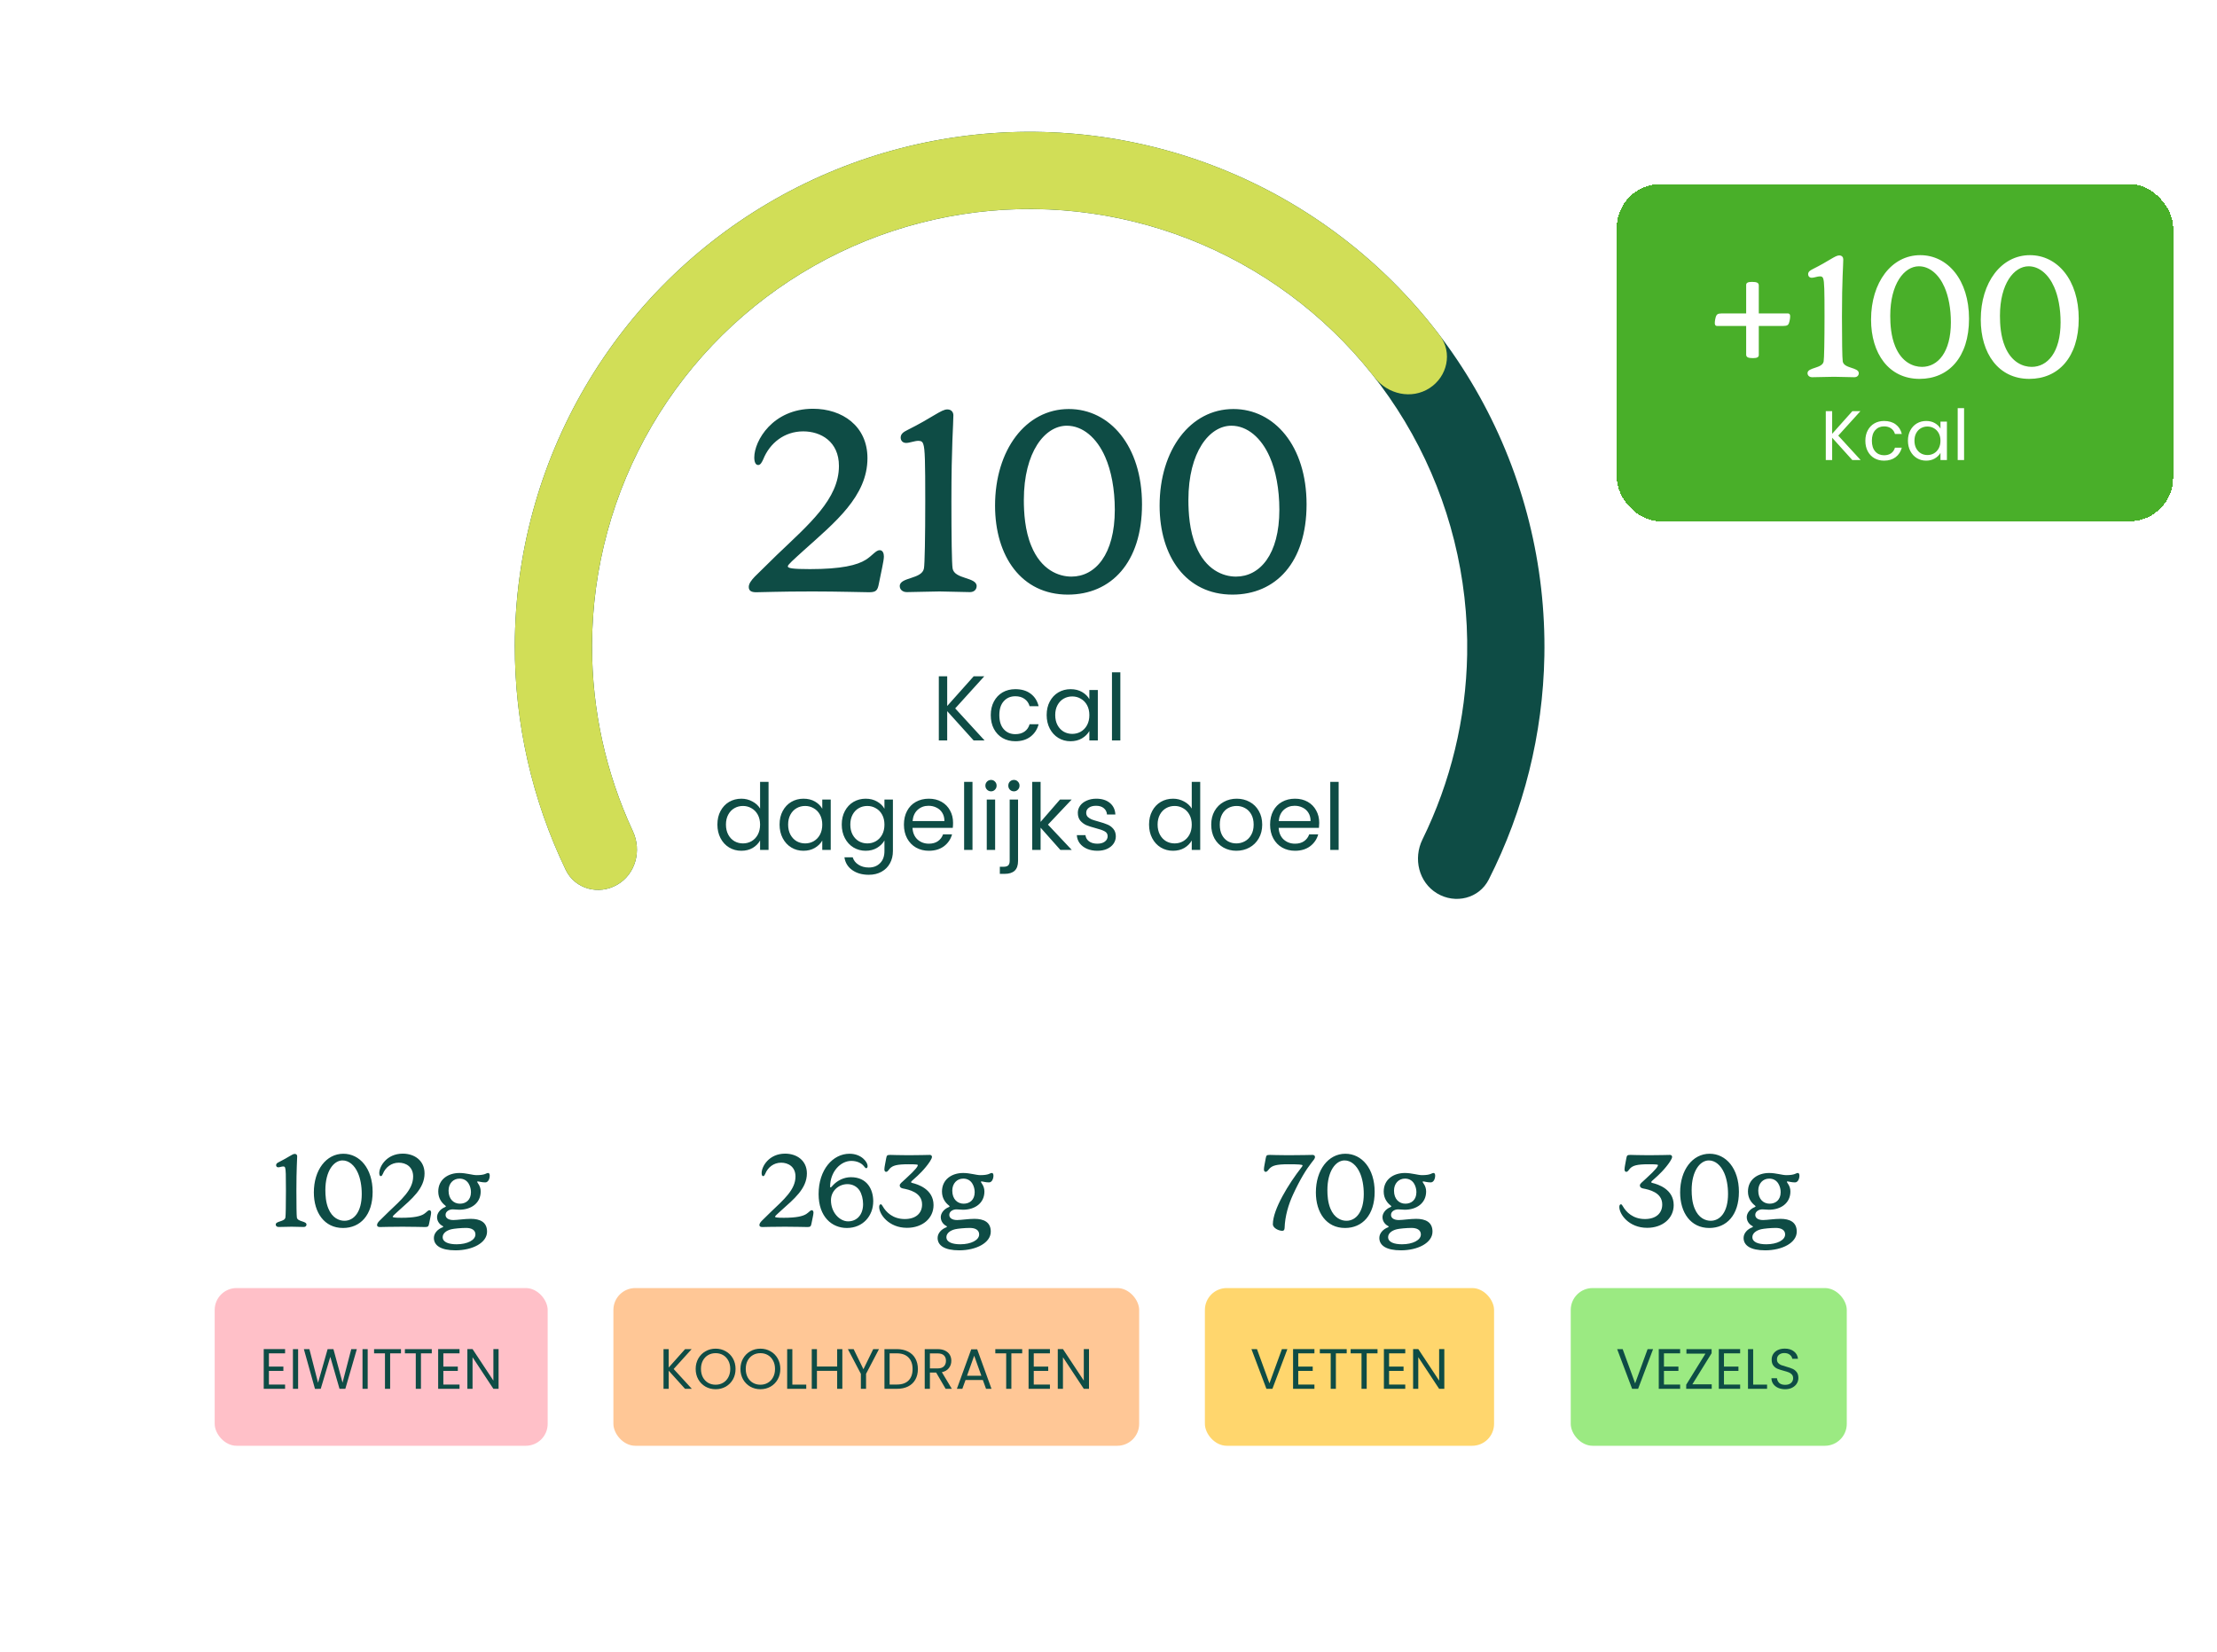
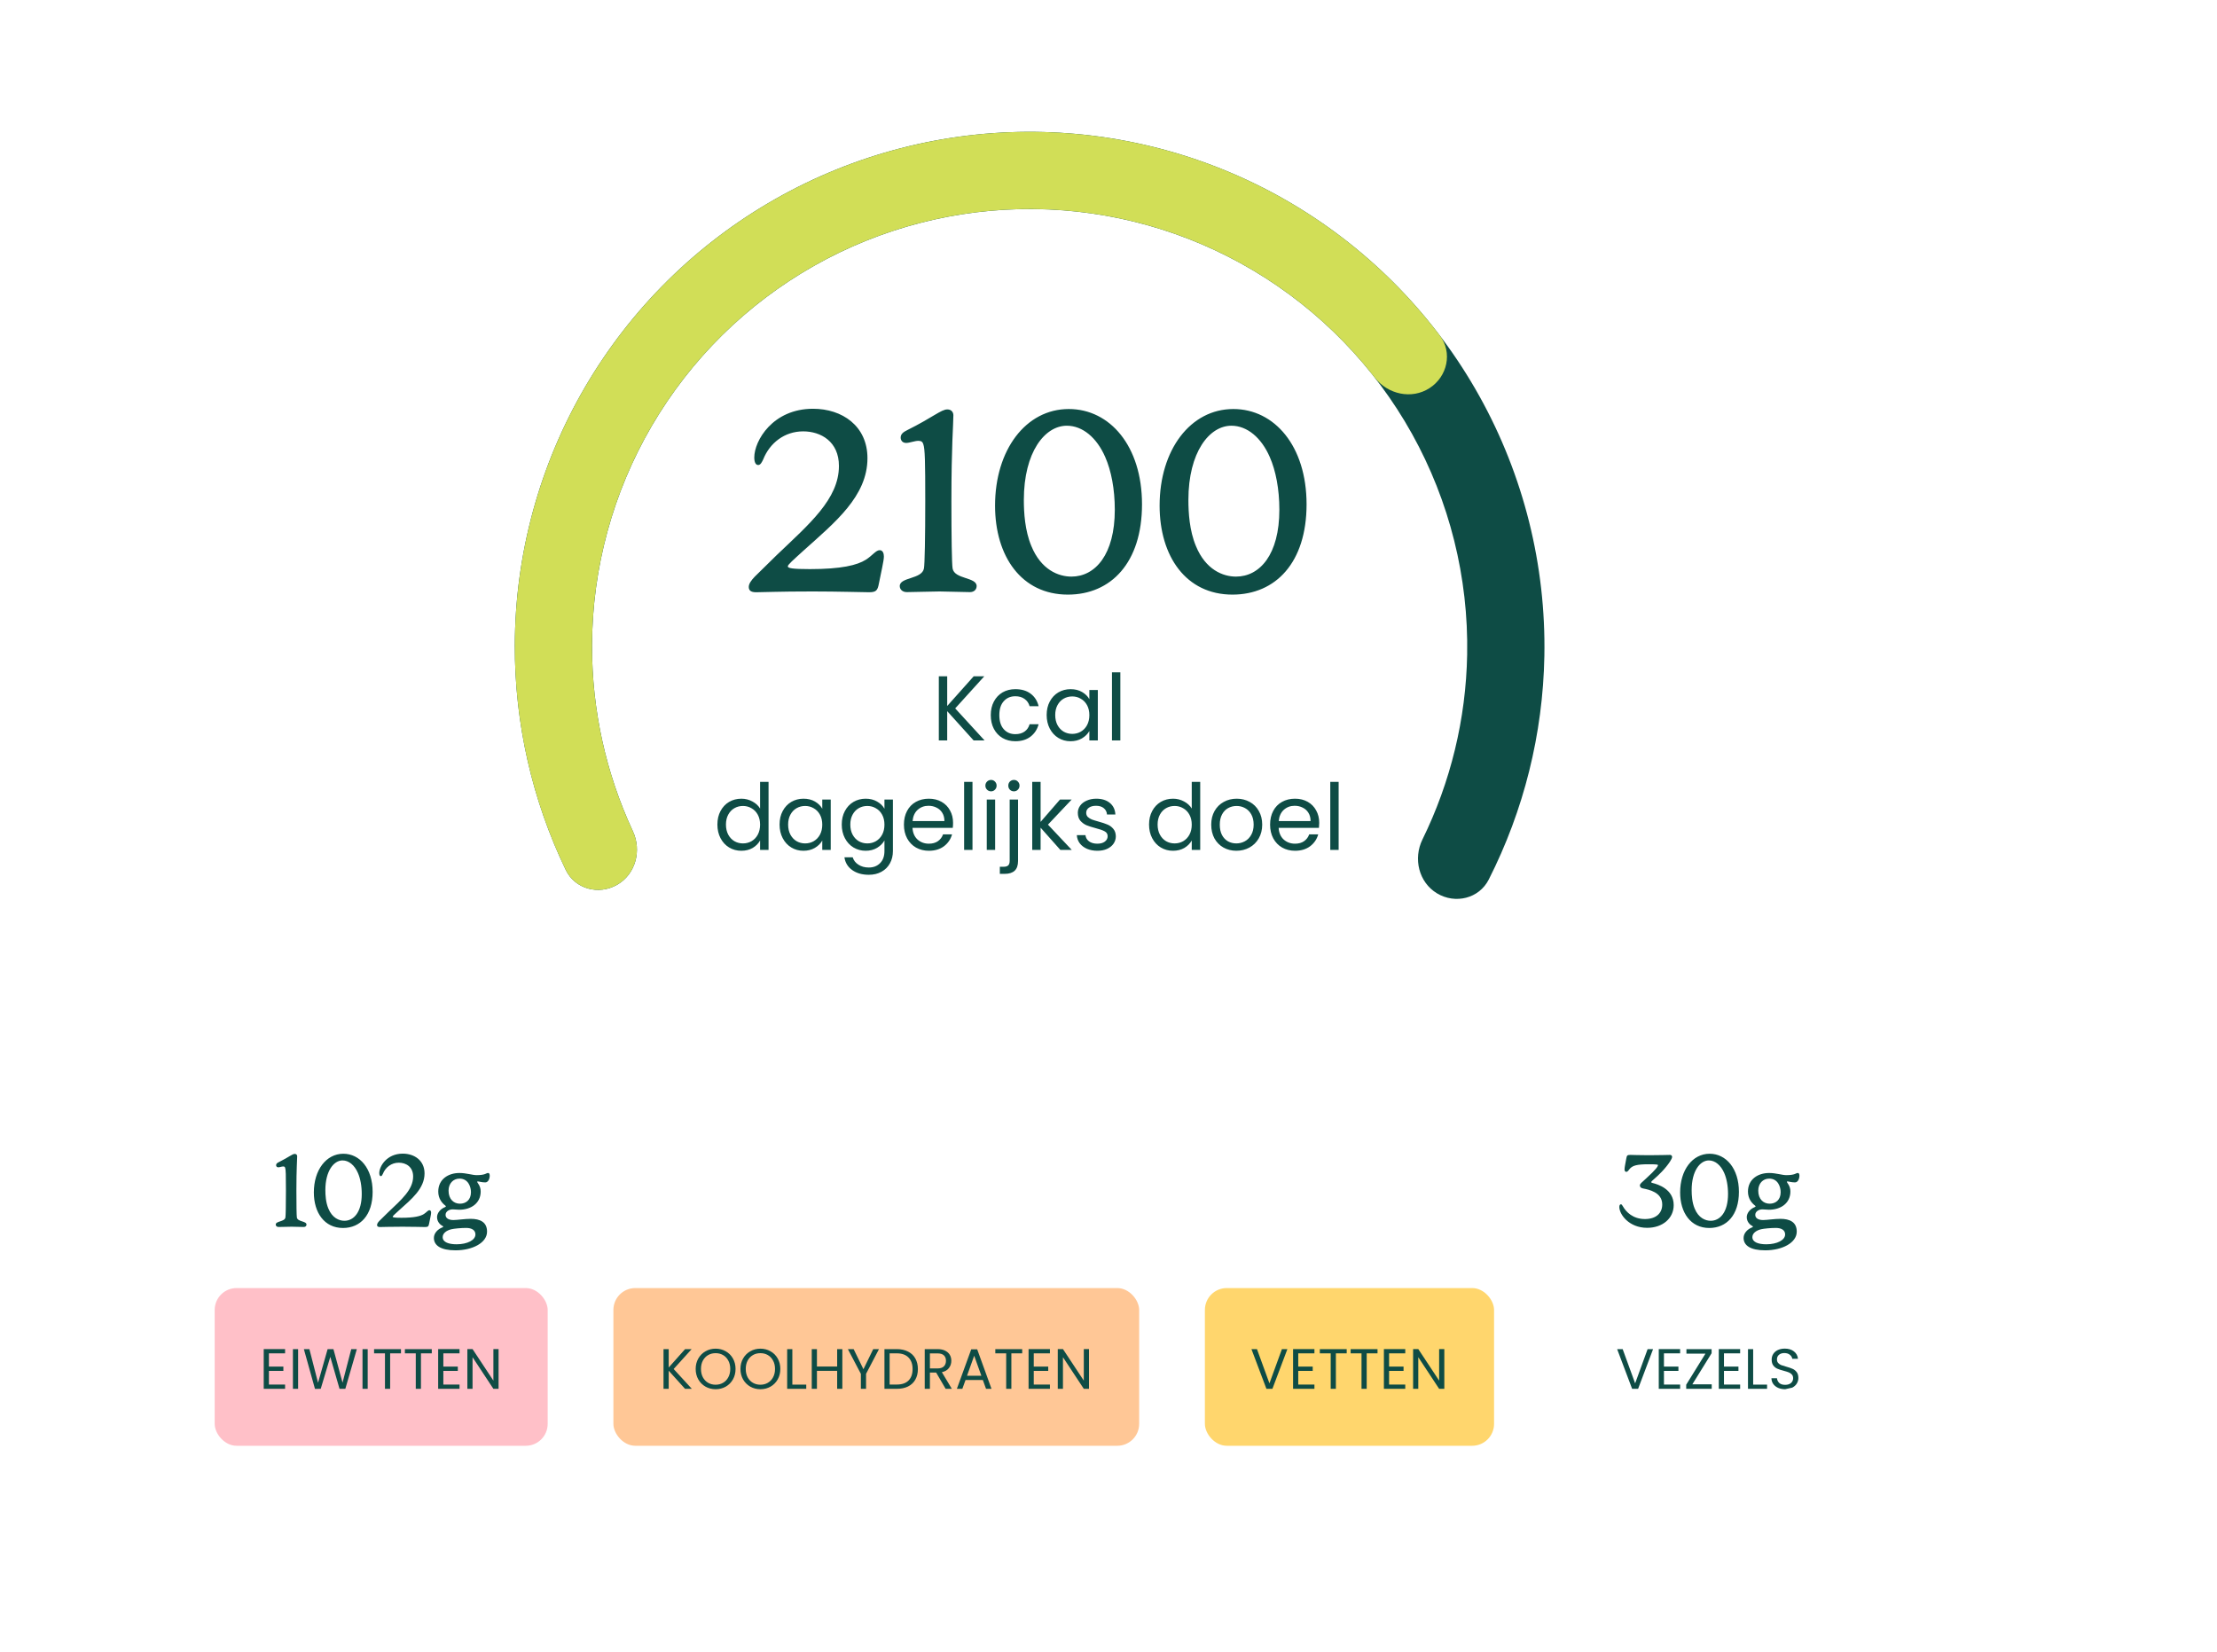
<svg xmlns="http://www.w3.org/2000/svg" width="506" height="377" viewBox="0 0 506 377" fill="none">
  <rect width="470" height="377" rx="25" fill="white" />
  <path d="M140.874 201.94C136.659 204.374 131.237 202.942 129.126 198.556C121.445 182.598 117.454 165.073 117.5 147.286C117.555 126.556 123.092 106.208 133.551 88.309C144.01 70.41 159.018 55.597 177.051 45.372C195.084 35.148 215.502 29.877 236.23 30.094C256.959 30.311 277.262 36.009 295.077 46.608C312.892 57.208 327.587 72.332 337.668 90.447C347.75 108.561 352.86 129.02 352.48 149.747C352.154 167.531 347.797 184.969 339.784 200.763C337.582 205.103 332.13 206.421 327.967 203.9V203.9C323.804 201.379 322.512 195.974 324.656 191.605C331.091 178.495 334.589 164.098 334.858 149.424C335.181 131.806 330.837 114.416 322.268 99.019C313.699 83.622 301.208 70.766 286.065 61.756C270.922 52.747 253.665 47.904 236.046 47.719C218.426 47.535 201.072 52.015 185.743 60.706C170.415 69.396 157.658 81.987 148.768 97.202C139.878 112.416 135.171 129.711 135.125 147.333C135.087 162.009 138.283 176.476 144.442 189.718C146.494 194.131 145.089 199.507 140.874 201.94V201.94Z" fill="#0E4C45" />
  <path d="M140.874 201.94C136.659 204.374 131.236 202.942 129.125 198.556C117.19 173.761 114.297 145.459 121.131 118.61C128.691 88.904 147.56 63.328 173.711 47.339C199.863 31.351 231.227 26.214 261.112 33.026C288.123 39.183 311.993 54.66 328.621 76.587C331.562 80.465 330.364 85.944 326.277 88.586V88.586C322.19 91.229 316.763 90.028 313.771 86.189C299.678 68.107 279.721 55.346 257.195 50.211C231.793 44.421 205.133 48.787 182.905 62.377C160.676 75.968 144.637 97.707 138.211 122.957C132.512 145.349 134.772 168.93 144.441 189.718C146.494 194.13 145.089 199.507 140.874 201.94V201.94Z" fill="#D1DE57" />
  <path d="M179.805 129.27C179.805 129.69 180.825 129.9 184.845 129.9C192.045 129.9 195.645 129 197.595 127.77C199.125 126.81 199.905 125.58 200.775 125.58C201.495 125.58 201.735 126.33 201.735 127.02C201.735 128.04 201.075 130.68 200.595 133.2C200.295 134.79 199.965 135.18 198.315 135.18C197.145 135.18 191.265 135 185.475 135C177.645 135 174.165 135.18 172.605 135.18C171.675 135.18 170.895 134.97 170.895 133.98C170.895 133.26 171.435 132.48 172.275 131.61L177.285 126.69C184.695 119.61 191.475 113.91 191.475 106.35C191.475 100.77 187.335 98.46 183.315 98.46C179.055 98.46 175.695 101.1 174.195 104.85C173.925 105.42 173.595 106.14 173.055 106.14C172.455 106.14 172.155 105.48 172.155 104.4C172.155 100.62 176.355 93.3 185.565 93.3C192.225 93.3 197.985 97.23 197.985 104.58C197.985 113.28 190.545 119.25 183.465 125.61C181.065 127.8 179.805 128.88 179.805 129.27ZM216.216 93.45C217.146 93.45 217.596 94.08 217.596 94.8C217.596 96.87 217.146 101.61 217.146 114.36C217.146 122.43 217.236 128.67 217.416 129.75C217.836 132.24 222.906 131.7 222.906 133.77C222.906 134.49 222.396 135.15 221.376 135.15C219.906 135.15 215.826 135 214.446 135C212.946 135 208.356 135.15 206.976 135.15C205.926 135.15 205.356 134.49 205.356 133.77C205.356 131.7 210.426 132.24 210.876 129.75C211.056 128.85 211.176 122.61 211.176 114.36C211.176 105.36 211.116 102.45 210.726 101.37C210.576 100.89 210.306 100.62 209.616 100.62C208.746 100.62 207.606 101.1 206.826 101.1C205.956 101.1 205.566 100.5 205.566 99.87C205.566 99.09 206.166 98.61 207.036 98.19C212.886 95.28 214.806 93.45 216.216 93.45ZM260.648 115.11C260.648 128.4 253.598 135.72 243.728 135.72C233.138 135.72 227.108 126.99 227.108 115.41C227.108 102.69 234.128 93.36 243.938 93.36C253.328 93.36 260.648 101.82 260.648 115.11ZM254.438 116.34C254.438 111.66 253.628 107.43 252.248 104.31C250.328 99.9 247.088 97.17 243.488 97.17C238.478 97.17 233.678 103.17 233.678 114.12C233.678 117 233.918 121.11 235.388 124.62C237.608 130.05 241.568 131.61 244.538 131.61C249.968 131.61 254.438 126.6 254.438 116.34ZM298.206 115.11C298.206 128.4 291.156 135.72 281.286 135.72C270.696 135.72 264.666 126.99 264.666 115.41C264.666 102.69 271.686 93.36 281.496 93.36C290.886 93.36 298.206 101.82 298.206 115.11ZM291.996 116.34C291.996 111.66 291.186 107.43 289.806 104.31C287.886 99.9 284.646 97.17 281.046 97.17C276.036 97.17 271.236 103.17 271.236 114.12C271.236 117 271.476 121.11 272.946 124.62C275.166 130.05 279.126 131.61 282.096 131.61C287.526 131.61 291.996 126.6 291.996 116.34Z" fill="#0E4C45" />
  <path d="M222.212 169L216.185 162.322V169H214.274V154.363H216.185V161.146L222.233 154.363H224.648L218.012 161.692L224.711 169H222.212ZM226.131 163.225C226.131 162.035 226.369 160.999 226.845 160.117C227.321 159.221 227.979 158.528 228.819 158.038C229.673 157.548 230.646 157.303 231.738 157.303C233.152 157.303 234.314 157.646 235.224 158.332C236.148 159.018 236.757 159.97 237.051 161.188H234.993C234.797 160.488 234.412 159.935 233.838 159.529C233.278 159.123 232.578 158.92 231.738 158.92C230.646 158.92 229.764 159.298 229.092 160.054C228.42 160.796 228.084 161.853 228.084 163.225C228.084 164.611 228.42 165.682 229.092 166.438C229.764 167.194 230.646 167.572 231.738 167.572C232.578 167.572 233.278 167.376 233.838 166.984C234.398 166.592 234.783 166.032 234.993 165.304H237.051C236.743 166.48 236.127 167.425 235.203 168.139C234.279 168.839 233.124 169.189 231.738 169.189C230.646 169.189 229.673 168.944 228.819 168.454C227.979 167.964 227.321 167.271 226.845 166.375C226.369 165.479 226.131 164.429 226.131 163.225ZM238.887 163.204C238.887 162.028 239.125 160.999 239.601 160.117C240.077 159.221 240.728 158.528 241.554 158.038C242.394 157.548 243.325 157.303 244.347 157.303C245.355 157.303 246.23 157.52 246.972 157.954C247.714 158.388 248.267 158.934 248.631 159.592V157.492H250.563V169H248.631V166.858C248.253 167.53 247.686 168.09 246.93 168.538C246.188 168.972 245.32 169.189 244.326 169.189C243.304 169.189 242.38 168.937 241.554 168.433C240.728 167.929 240.077 167.222 239.601 166.312C239.125 165.402 238.887 164.366 238.887 163.204ZM248.631 163.225C248.631 162.357 248.456 161.601 248.106 160.957C247.756 160.313 247.28 159.823 246.678 159.487C246.09 159.137 245.439 158.962 244.725 158.962C244.011 158.962 243.36 159.13 242.772 159.466C242.184 159.802 241.715 160.292 241.365 160.936C241.015 161.58 240.84 162.336 240.84 163.204C240.84 164.086 241.015 164.856 241.365 165.514C241.715 166.158 242.184 166.655 242.772 167.005C243.36 167.341 244.011 167.509 244.725 167.509C245.439 167.509 246.09 167.341 246.678 167.005C247.28 166.655 247.756 166.158 248.106 165.514C248.456 164.856 248.631 164.093 248.631 163.225ZM255.703 153.46V169H253.792V153.46H255.703ZM163.736 188.204C163.736 187.028 163.974 185.999 164.45 185.117C164.926 184.221 165.577 183.528 166.403 183.038C167.243 182.548 168.181 182.303 169.217 182.303C170.113 182.303 170.946 182.513 171.716 182.933C172.486 183.339 173.074 183.878 173.48 184.55V178.46H175.412V194H173.48V191.837C173.102 192.523 172.542 193.09 171.8 193.538C171.058 193.972 170.19 194.189 169.196 194.189C168.174 194.189 167.243 193.937 166.403 193.433C165.577 192.929 164.926 192.222 164.45 191.312C163.974 190.402 163.736 189.366 163.736 188.204ZM173.48 188.225C173.48 187.357 173.305 186.601 172.955 185.957C172.605 185.313 172.129 184.823 171.527 184.487C170.939 184.137 170.288 183.962 169.574 183.962C168.86 183.962 168.209 184.13 167.621 184.466C167.033 184.802 166.564 185.292 166.214 185.936C165.864 186.58 165.689 187.336 165.689 188.204C165.689 189.086 165.864 189.856 166.214 190.514C166.564 191.158 167.033 191.655 167.621 192.005C168.209 192.341 168.86 192.509 169.574 192.509C170.288 192.509 170.939 192.341 171.527 192.005C172.129 191.655 172.605 191.158 172.955 190.514C173.305 189.856 173.48 189.093 173.48 188.225ZM177.927 188.204C177.927 187.028 178.165 185.999 178.641 185.117C179.117 184.221 179.768 183.528 180.594 183.038C181.434 182.548 182.365 182.303 183.387 182.303C184.395 182.303 185.27 182.52 186.012 182.954C186.754 183.388 187.307 183.934 187.671 184.592V182.492H189.603V194H187.671V191.858C187.293 192.53 186.726 193.09 185.97 193.538C185.228 193.972 184.36 194.189 183.366 194.189C182.344 194.189 181.42 193.937 180.594 193.433C179.768 192.929 179.117 192.222 178.641 191.312C178.165 190.402 177.927 189.366 177.927 188.204ZM187.671 188.225C187.671 187.357 187.496 186.601 187.146 185.957C186.796 185.313 186.32 184.823 185.718 184.487C185.13 184.137 184.479 183.962 183.765 183.962C183.051 183.962 182.4 184.13 181.812 184.466C181.224 184.802 180.755 185.292 180.405 185.936C180.055 186.58 179.88 187.336 179.88 188.204C179.88 189.086 180.055 189.856 180.405 190.514C180.755 191.158 181.224 191.655 181.812 192.005C182.4 192.341 183.051 192.509 183.765 192.509C184.479 192.509 185.13 192.341 185.718 192.005C186.32 191.655 186.796 191.158 187.146 190.514C187.496 189.856 187.671 189.093 187.671 188.225ZM197.579 182.303C198.573 182.303 199.441 182.52 200.183 182.954C200.939 183.388 201.499 183.934 201.863 184.592V182.492H203.795V194.252C203.795 195.302 203.571 196.233 203.123 197.045C202.675 197.871 202.031 198.515 201.191 198.977C200.365 199.439 199.399 199.67 198.293 199.67C196.781 199.67 195.521 199.313 194.513 198.599C193.505 197.885 192.91 196.912 192.728 195.68H194.618C194.828 196.38 195.262 196.94 195.92 197.36C196.578 197.794 197.369 198.011 198.293 198.011C199.343 198.011 200.197 197.682 200.855 197.024C201.527 196.366 201.863 195.442 201.863 194.252V191.837C201.485 192.509 200.925 193.069 200.183 193.517C199.441 193.965 198.573 194.189 197.579 194.189C196.557 194.189 195.626 193.937 194.786 193.433C193.96 192.929 193.309 192.222 192.833 191.312C192.357 190.402 192.119 189.366 192.119 188.204C192.119 187.028 192.357 185.999 192.833 185.117C193.309 184.221 193.96 183.528 194.786 183.038C195.626 182.548 196.557 182.303 197.579 182.303ZM201.863 188.225C201.863 187.357 201.688 186.601 201.338 185.957C200.988 185.313 200.512 184.823 199.91 184.487C199.322 184.137 198.671 183.962 197.957 183.962C197.243 183.962 196.592 184.13 196.004 184.466C195.416 184.802 194.947 185.292 194.597 185.936C194.247 186.58 194.072 187.336 194.072 188.204C194.072 189.086 194.247 189.856 194.597 190.514C194.947 191.158 195.416 191.655 196.004 192.005C196.592 192.341 197.243 192.509 197.957 192.509C198.671 192.509 199.322 192.341 199.91 192.005C200.512 191.655 200.988 191.158 201.338 190.514C201.688 189.856 201.863 189.093 201.863 188.225ZM217.524 187.805C217.524 188.169 217.503 188.554 217.461 188.96H208.263C208.333 190.094 208.718 190.983 209.418 191.627C210.132 192.257 210.993 192.572 212.001 192.572C212.827 192.572 213.513 192.383 214.059 192.005C214.619 191.613 215.011 191.095 215.235 190.451H217.293C216.985 191.557 216.369 192.46 215.445 193.16C214.521 193.846 213.373 194.189 212.001 194.189C210.909 194.189 209.929 193.944 209.061 193.454C208.207 192.964 207.535 192.271 207.045 191.375C206.555 190.465 206.31 189.415 206.31 188.225C206.31 187.035 206.548 185.992 207.024 185.096C207.5 184.2 208.165 183.514 209.019 183.038C209.887 182.548 210.881 182.303 212.001 182.303C213.093 182.303 214.059 182.541 214.899 183.017C215.739 183.493 216.383 184.151 216.831 184.991C217.293 185.817 217.524 186.755 217.524 187.805ZM215.55 187.406C215.55 186.678 215.389 186.055 215.067 185.537C214.745 185.005 214.304 184.606 213.744 184.34C213.198 184.06 212.589 183.92 211.917 183.92C210.951 183.92 210.125 184.228 209.439 184.844C208.767 185.46 208.382 186.314 208.284 187.406H215.55ZM221.958 178.46V194H220.047V178.46H221.958ZM226.202 180.623C225.838 180.623 225.53 180.497 225.278 180.245C225.026 179.993 224.9 179.685 224.9 179.321C224.9 178.957 225.026 178.649 225.278 178.397C225.53 178.145 225.838 178.019 226.202 178.019C226.552 178.019 226.846 178.145 227.084 178.397C227.336 178.649 227.462 178.957 227.462 179.321C227.462 179.685 227.336 179.993 227.084 180.245C226.846 180.497 226.552 180.623 226.202 180.623ZM227.126 182.492V194H225.215V182.492H227.126ZM231.412 180.623C231.048 180.623 230.74 180.497 230.488 180.245C230.25 179.993 230.131 179.685 230.131 179.321C230.131 178.957 230.25 178.649 230.488 178.397C230.74 178.145 231.048 178.019 231.412 178.019C231.776 178.019 232.077 178.145 232.315 178.397C232.567 178.649 232.693 178.957 232.693 179.321C232.693 179.685 232.567 179.993 232.315 180.245C232.077 180.497 231.776 180.623 231.412 180.623ZM232.357 196.499C232.357 197.521 232.098 198.27 231.58 198.746C231.062 199.222 230.306 199.46 229.312 199.46H228.199V197.843H228.997C229.529 197.843 229.9 197.738 230.11 197.528C230.334 197.318 230.446 196.961 230.446 196.457V182.492H232.357V196.499ZM242.018 194L237.503 188.918V194H235.592V178.46H237.503V187.595L241.934 182.492H244.601L239.183 188.225L244.622 194H242.018ZM250.473 194.189C249.591 194.189 248.8 194.042 248.1 193.748C247.4 193.44 246.847 193.02 246.441 192.488C246.035 191.942 245.811 191.319 245.769 190.619H247.743C247.799 191.193 248.065 191.662 248.541 192.026C249.031 192.39 249.668 192.572 250.452 192.572C251.18 192.572 251.754 192.411 252.174 192.089C252.594 191.767 252.804 191.361 252.804 190.871C252.804 190.367 252.58 189.996 252.132 189.758C251.684 189.506 250.991 189.261 250.053 189.023C249.199 188.799 248.499 188.575 247.953 188.351C247.421 188.113 246.959 187.77 246.567 187.322C246.189 186.86 246 186.258 246 185.516C246 184.928 246.175 184.389 246.525 183.899C246.875 183.409 247.372 183.024 248.016 182.744C248.66 182.45 249.395 182.303 250.221 182.303C251.495 182.303 252.524 182.625 253.308 183.269C254.092 183.913 254.512 184.795 254.568 185.915H252.657C252.615 185.313 252.37 184.83 251.922 184.466C251.488 184.102 250.9 183.92 250.158 183.92C249.472 183.92 248.926 184.067 248.52 184.361C248.114 184.655 247.911 185.04 247.911 185.516C247.911 185.894 248.03 186.209 248.268 186.461C248.52 186.699 248.828 186.895 249.192 187.049C249.57 187.189 250.088 187.35 250.746 187.532C251.572 187.756 252.244 187.98 252.762 188.204C253.28 188.414 253.721 188.736 254.085 189.17C254.463 189.604 254.659 190.171 254.673 190.871C254.673 191.501 254.498 192.068 254.148 192.572C253.798 193.076 253.301 193.475 252.657 193.769C252.027 194.049 251.299 194.189 250.473 194.189ZM262.256 188.204C262.256 187.028 262.494 185.999 262.97 185.117C263.446 184.221 264.097 183.528 264.923 183.038C265.763 182.548 266.701 182.303 267.737 182.303C268.633 182.303 269.466 182.513 270.236 182.933C271.006 183.339 271.594 183.878 272 184.55V178.46H273.932V194H272V191.837C271.622 192.523 271.062 193.09 270.32 193.538C269.578 193.972 268.71 194.189 267.716 194.189C266.694 194.189 265.763 193.937 264.923 193.433C264.097 192.929 263.446 192.222 262.97 191.312C262.494 190.402 262.256 189.366 262.256 188.204ZM272 188.225C272 187.357 271.825 186.601 271.475 185.957C271.125 185.313 270.649 184.823 270.047 184.487C269.459 184.137 268.808 183.962 268.094 183.962C267.38 183.962 266.729 184.13 266.141 184.466C265.553 184.802 265.084 185.292 264.734 185.936C264.384 186.58 264.209 187.336 264.209 188.204C264.209 189.086 264.384 189.856 264.734 190.514C265.084 191.158 265.553 191.655 266.141 192.005C266.729 192.341 267.38 192.509 268.094 192.509C268.808 192.509 269.459 192.341 270.047 192.005C270.649 191.655 271.125 191.158 271.475 190.514C271.825 189.856 272 189.093 272 188.225ZM282.18 194.189C281.102 194.189 280.122 193.944 279.24 193.454C278.372 192.964 277.686 192.271 277.182 191.375C276.692 190.465 276.447 189.415 276.447 188.225C276.447 187.049 276.699 186.013 277.203 185.117C277.721 184.207 278.421 183.514 279.303 183.038C280.185 182.548 281.172 182.303 282.264 182.303C283.356 182.303 284.343 182.548 285.225 183.038C286.107 183.514 286.8 184.2 287.304 185.096C287.822 185.992 288.081 187.035 288.081 188.225C288.081 189.415 287.815 190.465 287.283 191.375C286.765 192.271 286.058 192.964 285.162 193.454C284.266 193.944 283.272 194.189 282.18 194.189ZM282.18 192.509C282.866 192.509 283.51 192.348 284.112 192.026C284.714 191.704 285.197 191.221 285.561 190.577C285.939 189.933 286.128 189.149 286.128 188.225C286.128 187.301 285.946 186.517 285.582 185.873C285.218 185.229 284.742 184.753 284.154 184.445C283.566 184.123 282.929 183.962 282.243 183.962C281.543 183.962 280.899 184.123 280.311 184.445C279.737 184.753 279.275 185.229 278.925 185.873C278.575 186.517 278.4 187.301 278.4 188.225C278.4 189.163 278.568 189.954 278.904 190.598C279.254 191.242 279.716 191.725 280.29 192.047C280.864 192.355 281.494 192.509 282.18 192.509ZM301.094 187.805C301.094 188.169 301.073 188.554 301.031 188.96H291.833C291.903 190.094 292.288 190.983 292.988 191.627C293.702 192.257 294.563 192.572 295.571 192.572C296.397 192.572 297.083 192.383 297.629 192.005C298.189 191.613 298.581 191.095 298.805 190.451H300.863C300.555 191.557 299.939 192.46 299.015 193.16C298.091 193.846 296.943 194.189 295.571 194.189C294.479 194.189 293.499 193.944 292.631 193.454C291.777 192.964 291.105 192.271 290.615 191.375C290.125 190.465 289.88 189.415 289.88 188.225C289.88 187.035 290.118 185.992 290.594 185.096C291.07 184.2 291.735 183.514 292.589 183.038C293.457 182.548 294.451 182.303 295.571 182.303C296.663 182.303 297.629 182.541 298.469 183.017C299.309 183.493 299.953 184.151 300.401 184.991C300.863 185.817 301.094 186.755 301.094 187.805ZM299.12 187.406C299.12 186.678 298.959 186.055 298.637 185.537C298.315 185.005 297.874 184.606 297.314 184.34C296.768 184.06 296.159 183.92 295.487 183.92C294.521 183.92 293.695 184.228 293.009 184.844C292.337 185.46 291.952 186.314 291.854 187.406H299.12ZM305.527 178.46V194H303.616V178.46H305.527Z" fill="#0E4C45" />
  <g filter="url(#filter0_d_4_37)">
    <rect x="30" y="237" width="410" height="110" rx="10" fill="white" shape-rendering="crispEdges" />
    <path d="M67.276 260.38C67.648 260.38 67.828 260.632 67.828 260.92C67.828 261.748 67.648 263.644 67.648 268.744C67.648 271.972 67.684 274.468 67.756 274.9C67.924 275.896 69.952 275.68 69.952 276.508C69.952 276.796 69.748 277.06 69.34 277.06C68.752 277.06 67.12 277 66.568 277C65.968 277 64.132 277.06 63.58 277.06C63.16 277.06 62.932 276.796 62.932 276.508C62.932 275.68 64.96 275.896 65.14 274.9C65.212 274.54 65.26 272.044 65.26 268.744C65.26 265.144 65.236 263.98 65.08 263.548C65.02 263.356 64.912 263.248 64.636 263.248C64.288 263.248 63.832 263.44 63.52 263.44C63.172 263.44 63.016 263.2 63.016 262.948C63.016 262.636 63.256 262.444 63.604 262.276C65.944 261.112 66.712 260.38 67.276 260.38ZM85.048 269.044C85.048 274.36 82.228 277.288 78.28 277.288C74.044 277.288 71.632 273.796 71.632 269.164C71.632 264.076 74.44 260.344 78.364 260.344C82.12 260.344 85.048 263.728 85.048 269.044ZM82.564 269.536C82.564 267.664 82.24 265.972 81.688 264.724C80.92 262.96 79.624 261.868 78.184 261.868C76.18 261.868 74.26 264.268 74.26 268.648C74.26 269.8 74.356 271.444 74.944 272.848C75.832 275.02 77.416 275.644 78.604 275.644C80.776 275.644 82.564 273.64 82.564 269.536ZM89.625 274.708C89.625 274.876 90.033 274.96 91.641 274.96C94.521 274.96 95.961 274.6 96.741 274.108C97.353 273.724 97.665 273.232 98.013 273.232C98.301 273.232 98.397 273.532 98.397 273.808C98.397 274.216 98.133 275.272 97.941 276.28C97.821 276.916 97.689 277.072 97.029 277.072C96.561 277.072 94.209 277 91.893 277C88.761 277 87.369 277.072 86.745 277.072C86.373 277.072 86.061 276.988 86.061 276.592C86.061 276.304 86.277 275.992 86.613 275.644L88.617 273.676C91.581 270.844 94.293 268.564 94.293 265.54C94.293 263.308 92.637 262.384 91.029 262.384C89.325 262.384 87.981 263.44 87.381 264.94C87.273 265.168 87.141 265.456 86.925 265.456C86.685 265.456 86.565 265.192 86.565 264.76C86.565 263.248 88.245 260.32 91.929 260.32C94.593 260.32 96.897 261.892 96.897 264.832C96.897 268.312 93.921 270.7 91.089 273.244C90.129 274.12 89.625 274.552 89.625 274.708ZM104.862 264.736C106.422 264.736 107.838 265.228 108.774 265.228C110.826 265.228 110.934 264.736 111.414 264.736C111.654 264.736 111.774 264.988 111.774 265.36C111.774 265.696 111.666 266.14 111.51 266.392C111.378 266.608 111.15 266.884 110.766 266.884C109.95 266.884 109.29 266.656 109.038 266.656C108.942 266.656 108.918 266.704 108.918 266.776C108.918 266.968 109.71 267.64 109.71 268.96C109.71 271.588 107.574 273.124 104.814 273.124C104.358 273.124 103.77 273.04 103.326 273.04C102.57 273.04 101.694 273.472 101.694 274.3C101.694 275.02 102.354 275.476 103.482 275.476C104.358 275.476 106.074 275.2 107.43 275.2C109.554 275.2 111.162 275.932 111.162 278.116C111.162 280.684 107.826 282.388 103.962 282.388C100.626 282.388 99.03 281.296 99.03 279.556C99.03 278.44 99.954 277.54 100.986 277.144C101.118 277.084 101.166 277.036 101.166 276.976C101.166 276.928 101.106 276.88 101.01 276.832C100.65 276.652 99.75 276.004 99.75 274.816C99.75 273.976 100.386 273.004 101.574 272.524C101.67 272.476 101.766 272.416 101.766 272.368C101.766 272.308 101.718 272.236 101.622 272.164C100.902 271.612 100.026 270.592 100.026 268.984C100.026 266.188 102.282 264.736 104.862 264.736ZM102.378 268.768C102.378 270.748 103.59 271.744 104.97 271.744C106.362 271.744 107.49 270.868 107.49 269.116C107.49 267.928 106.89 266.02 104.874 266.02C103.446 266.02 102.378 267.124 102.378 268.768ZM108.51 278.764C108.51 277.744 107.622 277.276 106.386 277.276C105.246 277.276 103.614 277.432 103.026 277.576C101.826 277.864 101.034 278.548 101.034 279.376C101.034 280.552 102.45 281.008 104.202 281.008C106.686 281.008 108.51 280.048 108.51 278.764Z" fill="#0E4C45" />
    <rect x="49" y="291" width="76" height="36" rx="5" fill="#FFC0C8" />
    <path d="M61.375 305.901V308.93H64.677V309.905H61.375V313.025H65.067V314H60.192V304.926H65.067V305.901H61.375ZM68.04 304.939V314H66.857V304.939H68.04ZM81.444 304.939L78.818 314H77.492L75.386 306.707L73.202 314L71.889 314.013L69.354 304.939H70.615L72.591 312.622L74.775 304.939H76.101L78.181 312.596L80.17 304.939H81.444ZM83.922 304.939V314H82.739V304.939H83.922ZM91.515 304.939V305.901H89.045V314H87.862V305.901H85.379V304.939H91.515ZM98.548 304.939V305.901H96.078V314H94.895V305.901H92.412V304.939H98.548ZM101.187 305.901V308.93H104.489V309.905H101.187V313.025H104.879V314H100.004V304.926H104.879V305.901H101.187ZM113.793 314H112.61L107.852 306.785V314H106.669V304.926H107.852L112.61 312.128V304.926H113.793V314Z" fill="#0E4C45" />
-     <path d="M176.891 274.708C176.891 274.876 177.299 274.96 178.907 274.96C181.787 274.96 183.227 274.6 184.007 274.108C184.619 273.724 184.931 273.232 185.279 273.232C185.567 273.232 185.663 273.532 185.663 273.808C185.663 274.216 185.399 275.272 185.207 276.28C185.087 276.916 184.955 277.072 184.295 277.072C183.827 277.072 181.475 277 179.159 277C176.027 277 174.635 277.072 174.011 277.072C173.639 277.072 173.327 276.988 173.327 276.592C173.327 276.304 173.543 275.992 173.879 275.644L175.883 273.676C178.847 270.844 181.559 268.564 181.559 265.54C181.559 263.308 179.903 262.384 178.295 262.384C176.591 262.384 175.247 263.44 174.647 264.94C174.539 265.168 174.407 265.456 174.191 265.456C173.951 265.456 173.831 265.192 173.831 264.76C173.831 263.248 175.511 260.32 179.195 260.32C181.859 260.32 184.163 261.892 184.163 264.832C184.163 268.312 181.187 270.7 178.355 273.244C177.395 274.12 176.891 274.552 176.891 274.708ZM186.835 269.548C186.835 263.98 190.087 260.344 193.891 260.344C196.627 260.344 198.019 262.252 198.019 263.14C198.019 263.452 197.911 263.644 197.707 263.644C197.527 263.644 197.383 263.44 197.179 263.188C196.639 262.48 195.571 261.976 194.299 261.976C191.827 261.976 189.463 264.472 189.463 267.856C189.463 268.024 189.535 268.024 189.583 268.024C189.715 268.024 189.847 267.808 190.219 267.424C191.143 266.476 192.583 265.696 194.215 265.696C197.935 265.696 199.303 268.516 199.303 271.192C199.303 274.528 196.951 277.288 193.279 277.288C189.895 277.288 186.835 274.768 186.835 269.548ZM193.423 267.28C191.431 267.28 189.655 268.804 189.655 270.952C189.655 273.808 191.683 275.776 193.567 275.776C195.547 275.776 196.987 274.3 196.987 271.84C196.987 270.7 196.687 269.512 196.159 268.696C195.511 267.736 194.479 267.28 193.423 267.28ZM211.316 263.356C209.996 264.976 208.64 266.056 208.184 266.488C208.064 266.608 207.944 266.716 207.944 266.824C207.944 266.92 208.064 266.968 208.184 267.004C209.432 267.304 213.068 268.396 213.068 272.068C213.068 275.068 210.56 277.252 207.008 277.252C202.82 277.252 200.66 274.144 200.66 272.5C200.66 272.236 200.732 271.888 201.02 271.888C201.2 271.888 201.284 272.008 201.488 272.368C202.208 273.64 203.768 275.248 206.504 275.248C209.012 275.248 210.452 273.94 210.452 271.924C210.452 269.14 207.416 268.528 206.048 268.264C205.616 268.18 205.352 267.94 205.352 267.592C205.352 267.196 205.688 266.98 206.828 265.936C209.072 263.896 209.48 263.212 209.48 262.936C209.48 262.828 209.264 262.744 207.356 262.744C204.656 262.744 203.744 263.044 203.096 263.716C202.76 264.088 202.604 264.472 202.244 264.472C201.98 264.472 201.848 264.256 201.848 263.896C201.848 263.416 202.088 262.384 202.256 261.4C202.388 260.74 202.436 260.608 203.216 260.608C203.78 260.608 205.004 260.68 207.38 260.68C209.564 260.68 211.928 260.608 212.24 260.608C212.528 260.608 212.708 260.824 212.708 261.064C212.708 261.532 211.904 262.648 211.316 263.356ZM219.83 264.736C221.39 264.736 222.806 265.228 223.742 265.228C225.794 265.228 225.902 264.736 226.382 264.736C226.622 264.736 226.742 264.988 226.742 265.36C226.742 265.696 226.634 266.14 226.478 266.392C226.346 266.608 226.118 266.884 225.734 266.884C224.918 266.884 224.258 266.656 224.006 266.656C223.91 266.656 223.886 266.704 223.886 266.776C223.886 266.968 224.678 267.64 224.678 268.96C224.678 271.588 222.542 273.124 219.782 273.124C219.326 273.124 218.738 273.04 218.294 273.04C217.538 273.04 216.662 273.472 216.662 274.3C216.662 275.02 217.322 275.476 218.45 275.476C219.326 275.476 221.042 275.2 222.398 275.2C224.522 275.2 226.13 275.932 226.13 278.116C226.13 280.684 222.794 282.388 218.93 282.388C215.594 282.388 213.998 281.296 213.998 279.556C213.998 278.44 214.922 277.54 215.954 277.144C216.086 277.084 216.134 277.036 216.134 276.976C216.134 276.928 216.074 276.88 215.978 276.832C215.618 276.652 214.718 276.004 214.718 274.816C214.718 273.976 215.354 273.004 216.542 272.524C216.638 272.476 216.734 272.416 216.734 272.368C216.734 272.308 216.686 272.236 216.59 272.164C215.87 271.612 214.994 270.592 214.994 268.984C214.994 266.188 217.25 264.736 219.83 264.736ZM217.346 268.768C217.346 270.748 218.558 271.744 219.938 271.744C221.33 271.744 222.458 270.868 222.458 269.116C222.458 267.928 221.858 266.02 219.842 266.02C218.414 266.02 217.346 267.124 217.346 268.768ZM223.478 278.764C223.478 277.744 222.59 277.276 221.354 277.276C220.214 277.276 218.582 277.432 217.994 277.576C216.794 277.864 216.002 278.548 216.002 279.376C216.002 280.552 217.418 281.008 219.17 281.008C221.654 281.008 223.478 280.048 223.478 278.764Z" fill="#0E4C45" />
    <rect x="140" y="291" width="120" height="36" rx="5" fill="#FFC796" />
    <path d="M156.353 314L152.622 309.866V314H151.439V304.939H152.622V309.138L156.366 304.939H157.861L153.753 309.476L157.9 314H156.353ZM163.329 314.091C162.488 314.091 161.721 313.896 161.028 313.506C160.334 313.107 159.784 312.557 159.377 311.855C158.978 311.144 158.779 310.347 158.779 309.463C158.779 308.579 158.978 307.786 159.377 307.084C159.784 306.373 160.334 305.823 161.028 305.433C161.721 305.034 162.488 304.835 163.329 304.835C164.178 304.835 164.949 305.034 165.643 305.433C166.336 305.823 166.882 306.369 167.281 307.071C167.679 307.773 167.879 308.57 167.879 309.463C167.879 310.356 167.679 311.153 167.281 311.855C166.882 312.557 166.336 313.107 165.643 313.506C164.949 313.896 164.178 314.091 163.329 314.091ZM163.329 313.064C163.961 313.064 164.529 312.917 165.032 312.622C165.543 312.327 165.942 311.907 166.228 311.361C166.522 310.815 166.67 310.182 166.67 309.463C166.67 308.735 166.522 308.102 166.228 307.565C165.942 307.019 165.547 306.599 165.045 306.304C164.542 306.009 163.97 305.862 163.329 305.862C162.687 305.862 162.115 306.009 161.613 306.304C161.11 306.599 160.711 307.019 160.417 307.565C160.131 308.102 159.988 308.735 159.988 309.463C159.988 310.182 160.131 310.815 160.417 311.361C160.711 311.907 161.11 312.327 161.613 312.622C162.124 312.917 162.696 313.064 163.329 313.064ZM173.548 314.091C172.708 314.091 171.941 313.896 171.247 313.506C170.554 313.107 170.004 312.557 169.596 311.855C169.198 311.144 168.998 310.347 168.998 309.463C168.998 308.579 169.198 307.786 169.596 307.084C170.004 306.373 170.554 305.823 171.247 305.433C171.941 305.034 172.708 304.835 173.548 304.835C174.398 304.835 175.169 305.034 175.862 305.433C176.556 305.823 177.102 306.369 177.5 307.071C177.899 307.773 178.098 308.57 178.098 309.463C178.098 310.356 177.899 311.153 177.5 311.855C177.102 312.557 176.556 313.107 175.862 313.506C175.169 313.896 174.398 314.091 173.548 314.091ZM173.548 313.064C174.181 313.064 174.749 312.917 175.251 312.622C175.763 312.327 176.161 311.907 176.447 311.361C176.742 310.815 176.889 310.182 176.889 309.463C176.889 308.735 176.742 308.102 176.447 307.565C176.161 307.019 175.767 306.599 175.264 306.304C174.762 306.009 174.19 305.862 173.548 305.862C172.907 305.862 172.335 306.009 171.832 306.304C171.33 306.599 170.931 307.019 170.636 307.565C170.35 308.102 170.207 308.735 170.207 309.463C170.207 310.182 170.35 310.815 170.636 311.361C170.931 311.907 171.33 312.327 171.832 312.622C172.344 312.917 172.916 313.064 173.548 313.064ZM180.843 313.038H184.015V314H179.66V304.939H180.843V313.038ZM192.253 304.939V314H191.07V309.892H186.455V314H185.272V304.939H186.455V308.917H191.07V304.939H192.253ZM200.616 304.939L197.665 310.581V314H196.482V310.581L193.518 304.939H194.831L197.067 309.528L199.303 304.939H200.616ZM204.685 304.939C205.673 304.939 206.527 305.125 207.246 305.498C207.974 305.862 208.529 306.386 208.91 307.071C209.3 307.756 209.495 308.562 209.495 309.489C209.495 310.416 209.3 311.222 208.91 311.907C208.529 312.583 207.974 313.103 207.246 313.467C206.527 313.822 205.673 314 204.685 314H201.864V304.939H204.685ZM204.685 313.025C205.855 313.025 206.748 312.717 207.363 312.102C207.979 311.478 208.286 310.607 208.286 309.489C208.286 308.362 207.974 307.483 207.35 306.85C206.735 306.217 205.847 305.901 204.685 305.901H203.047V313.025H204.685ZM215.827 314L213.669 310.295H212.239V314H211.056V304.939H213.981C214.665 304.939 215.242 305.056 215.71 305.29C216.186 305.524 216.542 305.84 216.776 306.239C217.01 306.638 217.127 307.093 217.127 307.604C217.127 308.228 216.945 308.778 216.581 309.255C216.225 309.732 215.688 310.048 214.969 310.204L217.244 314H215.827ZM212.239 309.346H213.981C214.622 309.346 215.103 309.19 215.424 308.878C215.744 308.557 215.905 308.133 215.905 307.604C215.905 307.067 215.744 306.651 215.424 306.356C215.112 306.061 214.631 305.914 213.981 305.914H212.239V309.346ZM224.321 311.985H220.369L219.641 314H218.393L221.669 304.991H223.034L226.297 314H225.049L224.321 311.985ZM223.983 311.023L222.345 306.447L220.707 311.023H223.983ZM233.302 304.939V305.901H230.832V314H229.649V305.901H227.166V304.939H233.302ZM235.941 305.901V308.93H239.243V309.905H235.941V313.025H239.633V314H234.758V304.926H239.633V305.901H235.941ZM248.547 314H247.364L242.606 306.785V314H241.423V304.926H242.606L247.364 312.128V304.926H248.547V314Z" fill="#0E4C45" />
-     <path d="M297.294 263.008C297.294 262.804 296.322 262.744 294.03 262.744C291.342 262.744 290.418 263.044 289.758 263.716C289.41 264.088 289.23 264.472 288.87 264.472C288.606 264.472 288.474 264.256 288.474 263.896C288.474 263.416 288.714 262.384 288.882 261.4C289.014 260.74 289.062 260.608 289.842 260.608C290.406 260.608 291.63 260.68 294.006 260.68C296.802 260.68 299.262 260.608 299.574 260.608C299.934 260.608 300.126 260.824 300.126 261.064C300.126 261.496 299.802 261.76 299.322 262.408C298.122 263.932 296.73 266.176 295.122 269.656C294.078 271.936 293.286 274.528 293.19 277.312C293.166 277.72 293.01 277.936 292.674 277.936C291.87 277.936 290.514 277.324 290.514 276.424C290.514 273.028 294.138 267.184 297.018 263.488C297.222 263.236 297.294 263.128 297.294 263.008ZM313.747 269.044C313.747 274.36 310.927 277.288 306.979 277.288C302.743 277.288 300.331 273.796 300.331 269.164C300.331 264.076 303.139 260.344 307.063 260.344C310.819 260.344 313.747 263.728 313.747 269.044ZM311.263 269.536C311.263 267.664 310.939 265.972 310.387 264.724C309.619 262.96 308.323 261.868 306.883 261.868C304.879 261.868 302.959 264.268 302.959 268.648C302.959 269.8 303.055 271.444 303.643 272.848C304.531 275.02 306.115 275.644 307.303 275.644C309.475 275.644 311.263 273.64 311.263 269.536ZM320.647 264.736C322.207 264.736 323.623 265.228 324.559 265.228C326.611 265.228 326.719 264.736 327.199 264.736C327.439 264.736 327.559 264.988 327.559 265.36C327.559 265.696 327.451 266.14 327.295 266.392C327.163 266.608 326.935 266.884 326.551 266.884C325.735 266.884 325.075 266.656 324.823 266.656C324.727 266.656 324.703 266.704 324.703 266.776C324.703 266.968 325.495 267.64 325.495 268.96C325.495 271.588 323.359 273.124 320.599 273.124C320.143 273.124 319.555 273.04 319.111 273.04C318.355 273.04 317.479 273.472 317.479 274.3C317.479 275.02 318.139 275.476 319.267 275.476C320.143 275.476 321.859 275.2 323.215 275.2C325.339 275.2 326.947 275.932 326.947 278.116C326.947 280.684 323.611 282.388 319.747 282.388C316.411 282.388 314.815 281.296 314.815 279.556C314.815 278.44 315.739 277.54 316.771 277.144C316.903 277.084 316.951 277.036 316.951 276.976C316.951 276.928 316.891 276.88 316.795 276.832C316.435 276.652 315.535 276.004 315.535 274.816C315.535 273.976 316.171 273.004 317.359 272.524C317.455 272.476 317.551 272.416 317.551 272.368C317.551 272.308 317.503 272.236 317.407 272.164C316.687 271.612 315.811 270.592 315.811 268.984C315.811 266.188 318.067 264.736 320.647 264.736ZM318.163 268.768C318.163 270.748 319.375 271.744 320.755 271.744C322.147 271.744 323.275 270.868 323.275 269.116C323.275 267.928 322.675 266.02 320.659 266.02C319.231 266.02 318.163 267.124 318.163 268.768ZM324.295 278.764C324.295 277.744 323.407 277.276 322.171 277.276C321.031 277.276 319.399 277.432 318.811 277.576C317.611 277.864 316.819 278.548 316.819 279.376C316.819 280.552 318.235 281.008 319.987 281.008C322.471 281.008 324.295 280.048 324.295 278.764Z" fill="#0E4C45" />
    <rect x="275" y="291" width="66" height="36" rx="5" fill="#FFD66D" />
    <path d="M293.828 304.939L290.409 314H289.044L285.625 304.939H286.886L289.733 312.752L292.58 304.939H293.828ZM296.308 305.901V308.93H299.61V309.905H296.308V313.025H300V314H295.125V304.926H300V305.901H296.308ZM307.367 304.939V305.901H304.897V314H303.714V305.901H301.231V304.939H307.367ZM314.4 304.939V305.901H311.93V314H310.747V305.901H308.264V304.939H314.4ZM317.039 305.901V308.93H320.341V309.905H317.039V313.025H320.731V314H315.856V304.926H320.731V305.901H317.039ZM329.646 314H328.463L323.705 306.785V314H322.522V304.926H323.705L328.463 312.128V304.926H329.646V314Z" fill="#0E4C45" />
    <path d="M380.246 263.356C378.926 264.976 377.57 266.056 377.114 266.488C376.994 266.608 376.874 266.716 376.874 266.824C376.874 266.92 376.994 266.968 377.114 267.004C378.362 267.304 381.998 268.396 381.998 272.068C381.998 275.068 379.49 277.252 375.938 277.252C371.75 277.252 369.59 274.144 369.59 272.5C369.59 272.236 369.662 271.888 369.95 271.888C370.13 271.888 370.214 272.008 370.418 272.368C371.138 273.64 372.698 275.248 375.434 275.248C377.942 275.248 379.382 273.94 379.382 271.924C379.382 269.14 376.346 268.528 374.978 268.264C374.546 268.18 374.282 267.94 374.282 267.592C374.282 267.196 374.618 266.98 375.758 265.936C378.002 263.896 378.41 263.212 378.41 262.936C378.41 262.828 378.194 262.744 376.286 262.744C373.586 262.744 372.674 263.044 372.026 263.716C371.69 264.088 371.534 264.472 371.174 264.472C370.91 264.472 370.778 264.256 370.778 263.896C370.778 263.416 371.018 262.384 371.186 261.4C371.318 260.74 371.366 260.608 372.146 260.608C372.71 260.608 373.934 260.68 376.31 260.68C378.494 260.68 380.858 260.608 381.17 260.608C381.458 260.608 381.638 260.824 381.638 261.064C381.638 261.532 380.834 262.648 380.246 263.356ZM396.884 269.044C396.884 274.36 394.064 277.288 390.116 277.288C385.88 277.288 383.468 273.796 383.468 269.164C383.468 264.076 386.276 260.344 390.2 260.344C393.956 260.344 396.884 263.728 396.884 269.044ZM394.4 269.536C394.4 267.664 394.076 265.972 393.524 264.724C392.756 262.96 391.46 261.868 390.02 261.868C388.016 261.868 386.096 264.268 386.096 268.648C386.096 269.8 386.192 271.444 386.78 272.848C387.668 275.02 389.252 275.644 390.44 275.644C392.612 275.644 394.4 273.64 394.4 269.536ZM403.784 264.736C405.344 264.736 406.76 265.228 407.696 265.228C409.747 265.228 409.856 264.736 410.336 264.736C410.576 264.736 410.696 264.988 410.696 265.36C410.696 265.696 410.588 266.14 410.432 266.392C410.299 266.608 410.072 266.884 409.688 266.884C408.872 266.884 408.212 266.656 407.96 266.656C407.864 266.656 407.84 266.704 407.84 266.776C407.84 266.968 408.632 267.64 408.632 268.96C408.632 271.588 406.496 273.124 403.736 273.124C403.28 273.124 402.692 273.04 402.248 273.04C401.492 273.04 400.616 273.472 400.616 274.3C400.616 275.02 401.276 275.476 402.404 275.476C403.28 275.476 404.996 275.2 406.352 275.2C408.476 275.2 410.083 275.932 410.083 278.116C410.083 280.684 406.748 282.388 402.884 282.388C399.548 282.388 397.952 281.296 397.952 279.556C397.952 278.44 398.876 277.54 399.908 277.144C400.04 277.084 400.088 277.036 400.088 276.976C400.088 276.928 400.028 276.88 399.932 276.832C399.572 276.652 398.672 276.004 398.672 274.816C398.672 273.976 399.308 273.004 400.496 272.524C400.592 272.476 400.688 272.416 400.688 272.368C400.688 272.308 400.64 272.236 400.544 272.164C399.824 271.612 398.948 270.592 398.948 268.984C398.948 266.188 401.204 264.736 403.784 264.736ZM401.3 268.768C401.3 270.748 402.512 271.744 403.892 271.744C405.284 271.744 406.412 270.868 406.412 269.116C406.412 267.928 405.812 266.02 403.796 266.02C402.368 266.02 401.3 267.124 401.3 268.768ZM407.432 278.764C407.432 277.744 406.544 277.276 405.308 277.276C404.168 277.276 402.536 277.432 401.948 277.576C400.748 277.864 399.956 278.548 399.956 279.376C399.956 280.552 401.372 281.008 403.124 281.008C405.608 281.008 407.432 280.048 407.432 278.764Z" fill="#0E4C45" />
-     <rect x="358.5" y="291" width="63" height="36" rx="5" fill="#9BEA82" />
-     <path d="M377.294 304.939L373.875 314H372.51L369.091 304.939H370.352L373.199 312.752L376.046 304.939H377.294ZM379.774 305.901V308.93H383.076V309.905H379.774V313.025H383.466V314H378.591V304.926H383.466V305.901H379.774ZM386.257 312.973H390.677V314H384.853V313.064L389.247 305.966H384.905V304.939H390.651V305.875L386.257 312.973ZM393.473 305.901V308.93H396.775V309.905H393.473V313.025H397.165V314H392.29V304.926H397.165V305.901H393.473ZM400.138 313.038H403.31V314H398.955V304.939H400.138V313.038ZM407.439 314.091C406.841 314.091 406.304 313.987 405.827 313.779C405.359 313.562 404.991 313.268 404.722 312.895C404.453 312.514 404.315 312.076 404.306 311.582H405.567C405.61 312.007 405.784 312.366 406.087 312.661C406.399 312.947 406.85 313.09 407.439 313.09C408.002 313.09 408.444 312.951 408.765 312.674C409.094 312.388 409.259 312.024 409.259 311.582C409.259 311.235 409.164 310.954 408.973 310.737C408.782 310.52 408.544 310.356 408.258 310.243C407.972 310.13 407.586 310.009 407.101 309.879C406.503 309.723 406.022 309.567 405.658 309.411C405.303 309.255 404.995 309.012 404.735 308.683C404.484 308.345 404.358 307.894 404.358 307.331C404.358 306.837 404.484 306.399 404.735 306.018C404.986 305.637 405.337 305.342 405.788 305.134C406.247 304.926 406.772 304.822 407.361 304.822C408.21 304.822 408.904 305.034 409.441 305.459C409.987 305.884 410.295 306.447 410.364 307.149H409.064C409.021 306.802 408.839 306.499 408.518 306.239C408.197 305.97 407.773 305.836 407.244 305.836C406.75 305.836 406.347 305.966 406.035 306.226C405.723 306.477 405.567 306.833 405.567 307.292C405.567 307.621 405.658 307.89 405.84 308.098C406.031 308.306 406.26 308.466 406.529 308.579C406.806 308.683 407.192 308.804 407.686 308.943C408.284 309.108 408.765 309.272 409.129 309.437C409.493 309.593 409.805 309.84 410.065 310.178C410.325 310.507 410.455 310.958 410.455 311.53C410.455 311.972 410.338 312.388 410.104 312.778C409.87 313.168 409.523 313.484 409.064 313.727C408.605 313.97 408.063 314.091 407.439 314.091Z" fill="#0E4C45" />
+     <path d="M377.294 304.939L373.875 314H372.51L369.091 304.939H370.352L373.199 312.752L376.046 304.939H377.294ZM379.774 305.901V308.93H383.076V309.905H379.774V313.025H383.466V314H378.591V304.926H383.466V305.901H379.774ZM386.257 312.973H390.677V314H384.853V313.064L389.247 305.966H384.905V304.939H390.651V305.875L386.257 312.973ZM393.473 305.901V308.93H396.775V309.905H393.473V313.025H397.165V314H392.29V304.926H397.165V305.901H393.473ZM400.138 313.038H403.31V314H398.955V304.939H400.138V313.038ZM407.439 314.091C406.841 314.091 406.304 313.987 405.827 313.779C405.359 313.562 404.991 313.268 404.722 312.895C404.453 312.514 404.315 312.076 404.306 311.582H405.567C405.61 312.007 405.784 312.366 406.087 312.661C406.399 312.947 406.85 313.09 407.439 313.09C408.002 313.09 408.444 312.951 408.765 312.674C409.094 312.388 409.259 312.024 409.259 311.582C409.259 311.235 409.164 310.954 408.973 310.737C408.782 310.52 408.544 310.356 408.258 310.243C407.972 310.13 407.586 310.009 407.101 309.879C406.503 309.723 406.022 309.567 405.658 309.411C405.303 309.255 404.995 309.012 404.735 308.683C404.484 308.345 404.358 307.894 404.358 307.331C404.358 306.837 404.484 306.399 404.735 306.018C404.986 305.637 405.337 305.342 405.788 305.134C406.247 304.926 406.772 304.822 407.361 304.822C408.21 304.822 408.904 305.034 409.441 305.459C409.987 305.884 410.295 306.447 410.364 307.149H409.064C409.021 306.802 408.839 306.499 408.518 306.239C408.197 305.97 407.773 305.836 407.244 305.836C406.75 305.836 406.347 305.966 406.035 306.226C405.723 306.477 405.567 306.833 405.567 307.292C405.567 307.621 405.658 307.89 405.84 308.098C406.031 308.306 406.26 308.466 406.529 308.579C406.806 308.683 407.192 308.804 407.686 308.943C408.284 309.108 408.765 309.272 409.129 309.437C409.493 309.593 409.805 309.84 410.065 310.178C410.325 310.507 410.455 310.958 410.455 311.53C410.455 311.972 410.338 312.388 410.104 312.778C409.87 313.168 409.523 313.484 409.064 313.727Z" fill="#0E4C45" />
  </g>
  <g filter="url(#filter1_d_4_37)">
-     <rect x="369" y="39" width="127" height="77" rx="10" fill="#49AF29" shape-rendering="crispEdges" />
    <path d="M401.419 62.14V68.54H408.039C408.479 68.54 408.579 68.86 408.579 69.18C408.579 69.7 408.459 70.3 408.299 70.76C408.139 71.18 407.919 71.4 406.979 71.4H401.419V78.04C401.419 78.5 401.059 78.74 400.119 78.74C399.039 78.74 398.539 78.56 398.539 77.94V71.4H391.919C391.479 71.4 391.379 71.08 391.379 70.74C391.379 70.26 391.519 69.56 391.659 69.18C391.839 68.78 392.039 68.54 392.979 68.54H398.539V62.04C398.539 61.58 398.899 61.34 399.839 61.34C400.919 61.34 401.419 61.52 401.419 62.14ZM419.782 55.3C420.402 55.3 420.702 55.72 420.702 56.2C420.702 57.58 420.402 60.74 420.402 69.24C420.402 74.62 420.462 78.78 420.582 79.5C420.862 81.16 424.242 80.8 424.242 82.18C424.242 82.66 423.902 83.1 423.222 83.1C422.242 83.1 419.522 83 418.602 83C417.602 83 414.542 83.1 413.622 83.1C412.922 83.1 412.542 82.66 412.542 82.18C412.542 80.8 415.922 81.16 416.222 79.5C416.342 78.9 416.422 74.74 416.422 69.24C416.422 63.24 416.382 61.3 416.122 60.58C416.022 60.26 415.842 60.08 415.382 60.08C414.802 60.08 414.042 60.4 413.522 60.4C412.942 60.4 412.682 60 412.682 59.58C412.682 59.06 413.082 58.74 413.662 58.46C417.562 56.52 418.842 55.3 419.782 55.3ZM449.403 69.74C449.403 78.6 444.703 83.48 438.123 83.48C431.063 83.48 427.043 77.66 427.043 69.94C427.043 61.46 431.723 55.24 438.263 55.24C444.523 55.24 449.403 60.88 449.403 69.74ZM445.263 70.56C445.263 67.44 444.723 64.62 443.803 62.54C442.523 59.6 440.363 57.78 437.963 57.78C434.623 57.78 431.423 61.78 431.423 69.08C431.423 71 431.583 73.74 432.563 76.08C434.043 79.7 436.683 80.74 438.663 80.74C442.283 80.74 445.263 77.4 445.263 70.56ZM474.442 69.74C474.442 78.6 469.742 83.48 463.162 83.48C456.102 83.48 452.082 77.66 452.082 69.94C452.082 61.46 456.762 55.24 463.302 55.24C469.562 55.24 474.442 60.88 474.442 69.74ZM470.302 70.56C470.302 67.44 469.762 64.62 468.842 62.54C467.562 59.6 465.402 57.78 463.002 57.78C459.662 57.78 456.462 61.78 456.462 69.08C456.462 71 456.622 73.74 457.602 76.08C459.082 79.7 461.722 80.74 463.702 80.74C467.322 80.74 470.302 77.4 470.302 70.56ZM422.757 102L418.165 96.912V102H416.709V90.848H418.165V96.016L422.773 90.848H424.613L419.557 96.432L424.661 102H422.757ZM425.743 97.6C425.743 96.693 425.924 95.904 426.287 95.232C426.649 94.549 427.151 94.021 427.791 93.648C428.441 93.275 429.183 93.088 430.015 93.088C431.092 93.088 431.977 93.349 432.671 93.872C433.375 94.395 433.839 95.12 434.063 96.048H432.495C432.345 95.515 432.052 95.093 431.615 94.784C431.188 94.475 430.655 94.32 430.015 94.32C429.183 94.32 428.511 94.608 427.999 95.184C427.487 95.749 427.231 96.555 427.231 97.6C427.231 98.656 427.487 99.472 427.999 100.048C428.511 100.624 429.183 100.912 430.015 100.912C430.655 100.912 431.188 100.763 431.615 100.464C432.041 100.165 432.335 99.739 432.495 99.184H434.063C433.828 100.08 433.359 100.8 432.655 101.344C431.951 101.877 431.071 102.144 430.015 102.144C429.183 102.144 428.441 101.957 427.791 101.584C427.151 101.211 426.649 100.683 426.287 100C425.924 99.317 425.743 98.517 425.743 97.6ZM435.461 97.584C435.461 96.688 435.643 95.904 436.005 95.232C436.368 94.549 436.864 94.021 437.493 93.648C438.133 93.275 438.843 93.088 439.621 93.088C440.389 93.088 441.056 93.253 441.621 93.584C442.187 93.915 442.608 94.331 442.885 94.832V93.232H444.357V102H442.885V100.368C442.597 100.88 442.165 101.307 441.589 101.648C441.024 101.979 440.363 102.144 439.605 102.144C438.827 102.144 438.123 101.952 437.493 101.568C436.864 101.184 436.368 100.645 436.005 99.952C435.643 99.259 435.461 98.469 435.461 97.584ZM442.885 97.6C442.885 96.939 442.752 96.363 442.485 95.872C442.219 95.381 441.856 95.008 441.397 94.752C440.949 94.485 440.453 94.352 439.909 94.352C439.365 94.352 438.869 94.48 438.421 94.736C437.973 94.992 437.616 95.365 437.349 95.856C437.083 96.347 436.949 96.923 436.949 97.584C436.949 98.256 437.083 98.843 437.349 99.344C437.616 99.835 437.973 100.213 438.421 100.48C438.869 100.736 439.365 100.864 439.909 100.864C440.453 100.864 440.949 100.736 441.397 100.48C441.856 100.213 442.219 99.835 442.485 99.344C442.752 98.843 442.885 98.261 442.885 97.6ZM448.274 90.16V102H446.818V90.16H448.274Z" fill="white" />
  </g>
  <defs>
    <filter id="filter0_d_4_37" x="20" y="230" width="430" height="130" filterUnits="userSpaceOnUse" color-interpolation-filters="sRGB">
      <feFlood flood-opacity="0" result="BackgroundImageFix" />
      <feColorMatrix in="SourceAlpha" type="matrix" values="0 0 0 0 0 0 0 0 0 0 0 0 0 0 0 0 0 0 127 0" result="hardAlpha" />
      <feOffset dy="3" />
      <feGaussianBlur stdDeviation="5" />
      <feComposite in2="hardAlpha" operator="out" />
      <feColorMatrix type="matrix" values="0 0 0 0 0 0 0 0 0 0 0 0 0 0 0 0 0 0 0.15 0" />
      <feBlend mode="normal" in2="BackgroundImageFix" result="effect1_dropShadow_4_37" />
      <feBlend mode="normal" in="SourceGraphic" in2="effect1_dropShadow_4_37" result="shape" />
    </filter>
    <filter id="filter1_d_4_37" x="359" y="32" width="147" height="97" filterUnits="userSpaceOnUse" color-interpolation-filters="sRGB">
      <feFlood flood-opacity="0" result="BackgroundImageFix" />
      <feColorMatrix in="SourceAlpha" type="matrix" values="0 0 0 0 0 0 0 0 0 0 0 0 0 0 0 0 0 0 127 0" result="hardAlpha" />
      <feOffset dy="3" />
      <feGaussianBlur stdDeviation="5" />
      <feComposite in2="hardAlpha" operator="out" />
      <feColorMatrix type="matrix" values="0 0 0 0 0 0 0 0 0 0 0 0 0 0 0 0 0 0 0.15 0" />
      <feBlend mode="normal" in2="BackgroundImageFix" result="effect1_dropShadow_4_37" />
      <feBlend mode="normal" in="SourceGraphic" in2="effect1_dropShadow_4_37" result="shape" />
    </filter>
  </defs>
</svg>